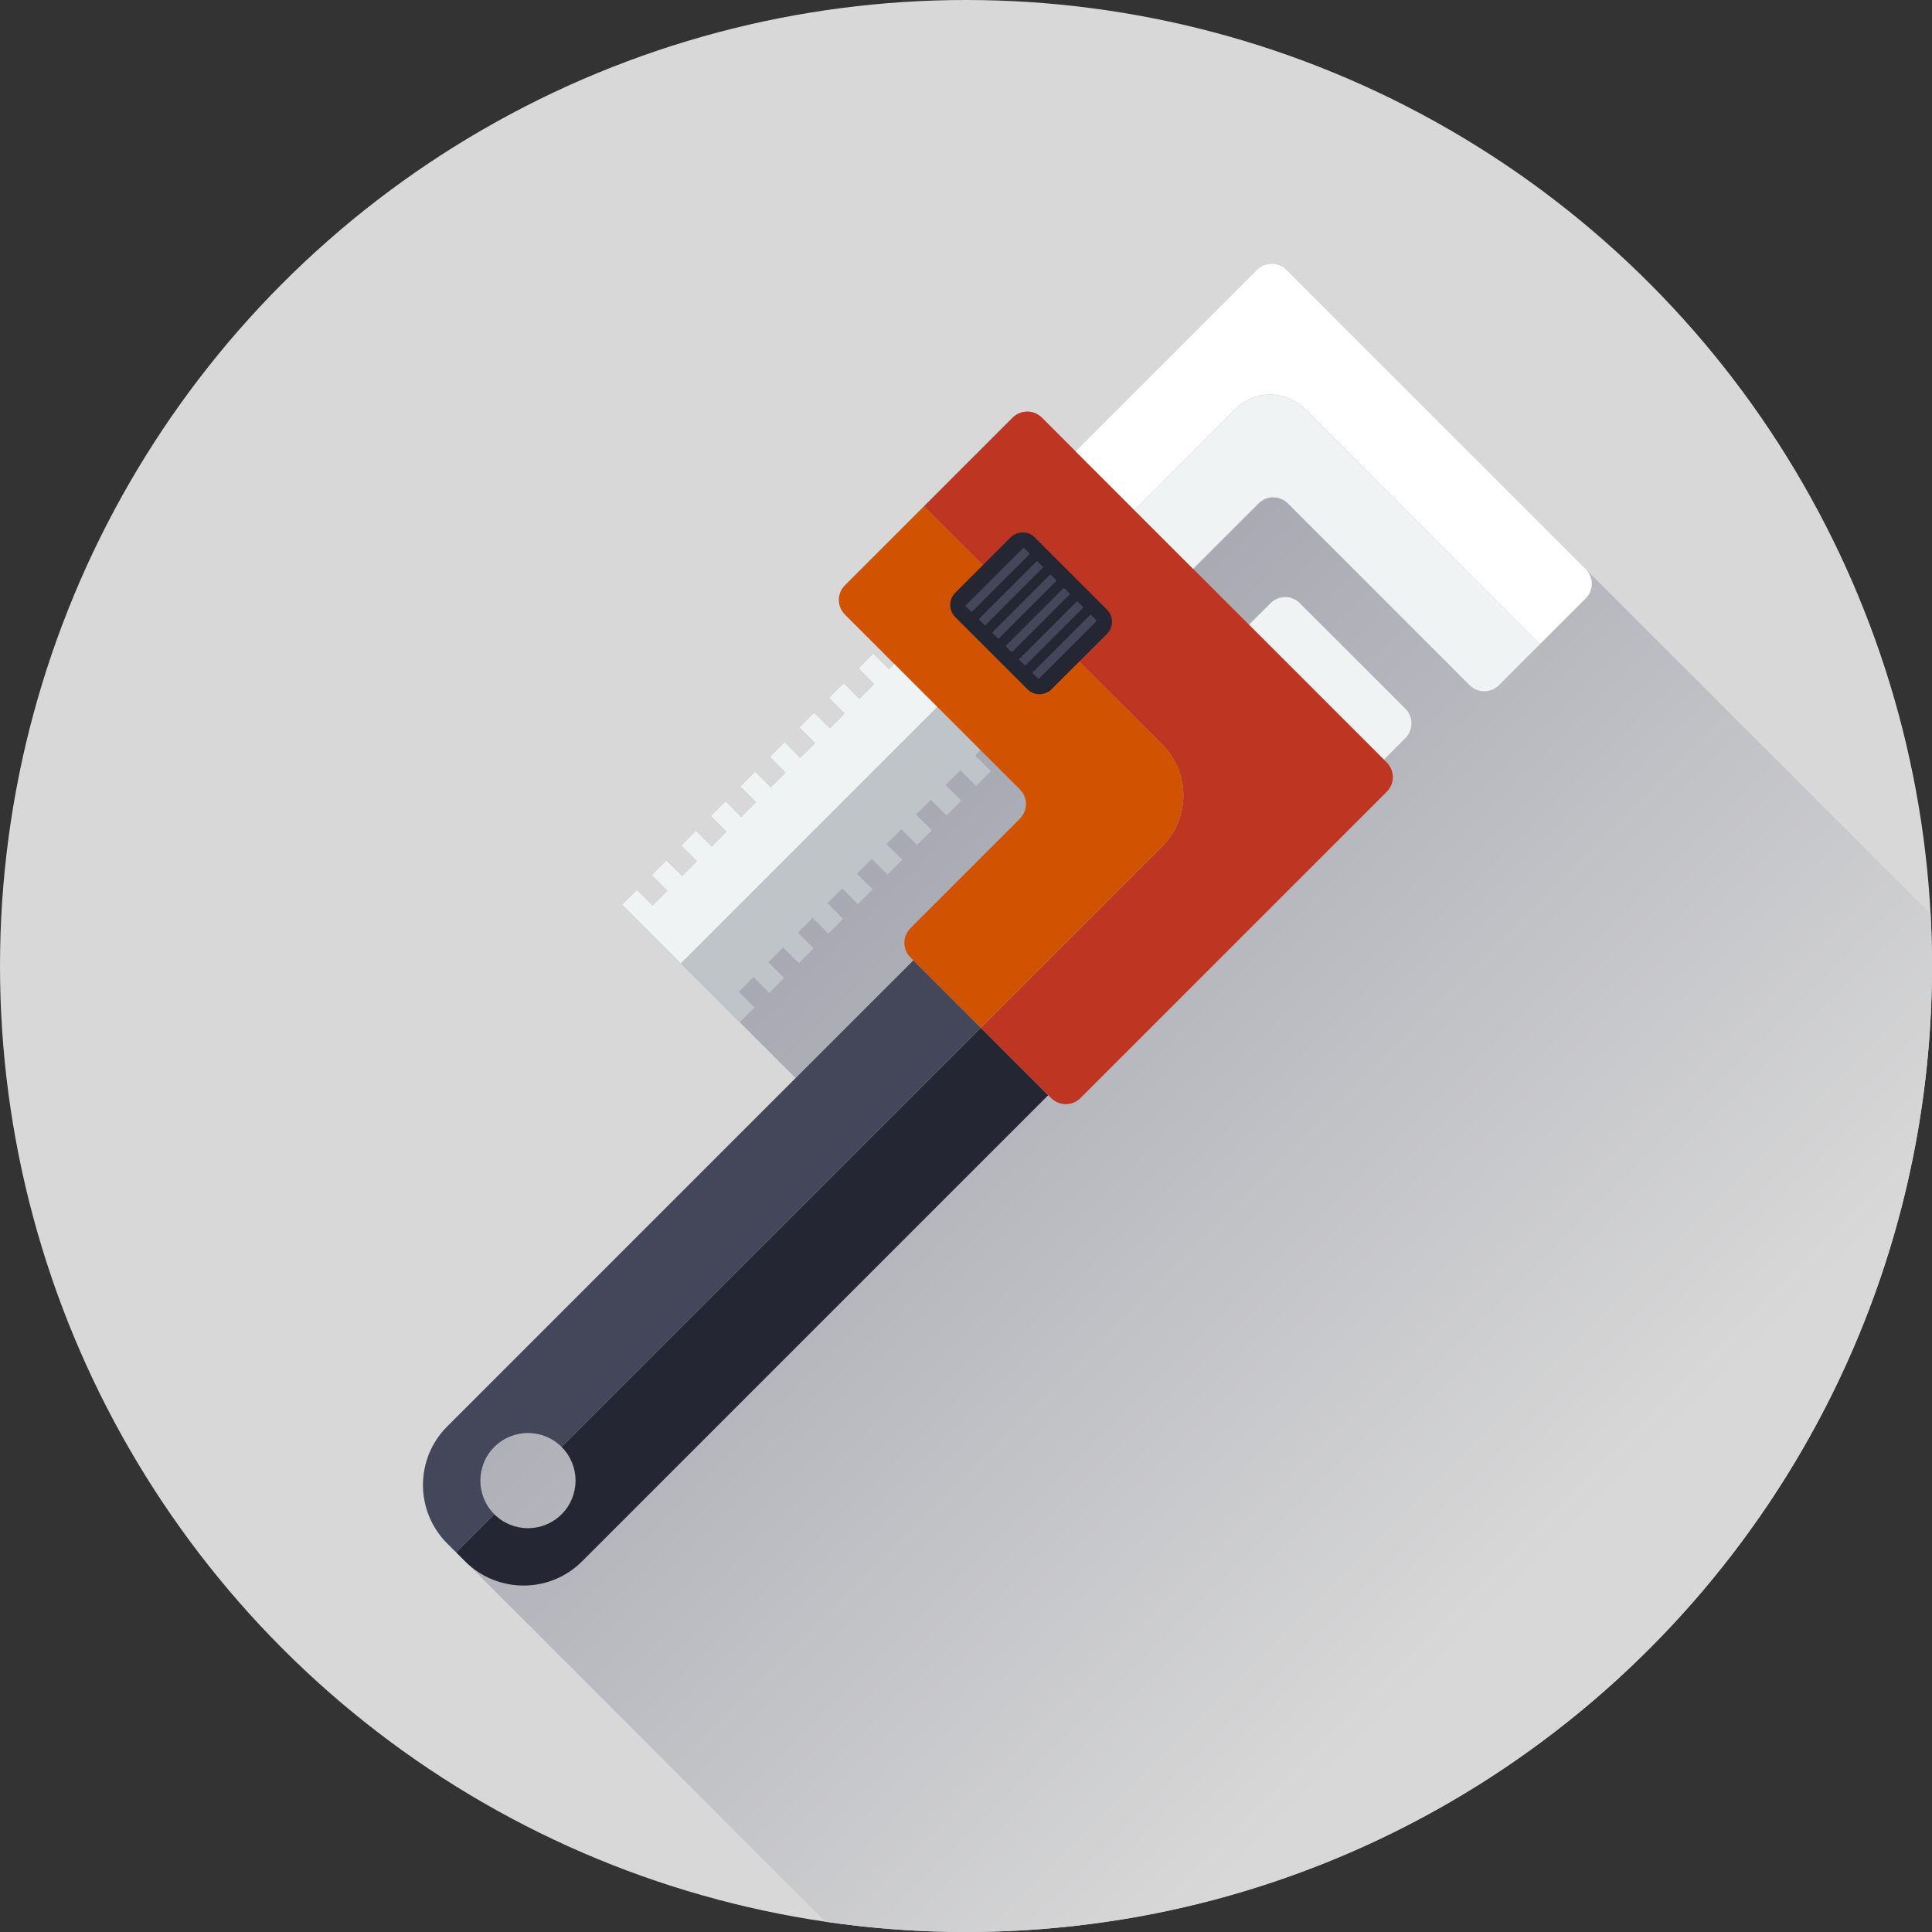
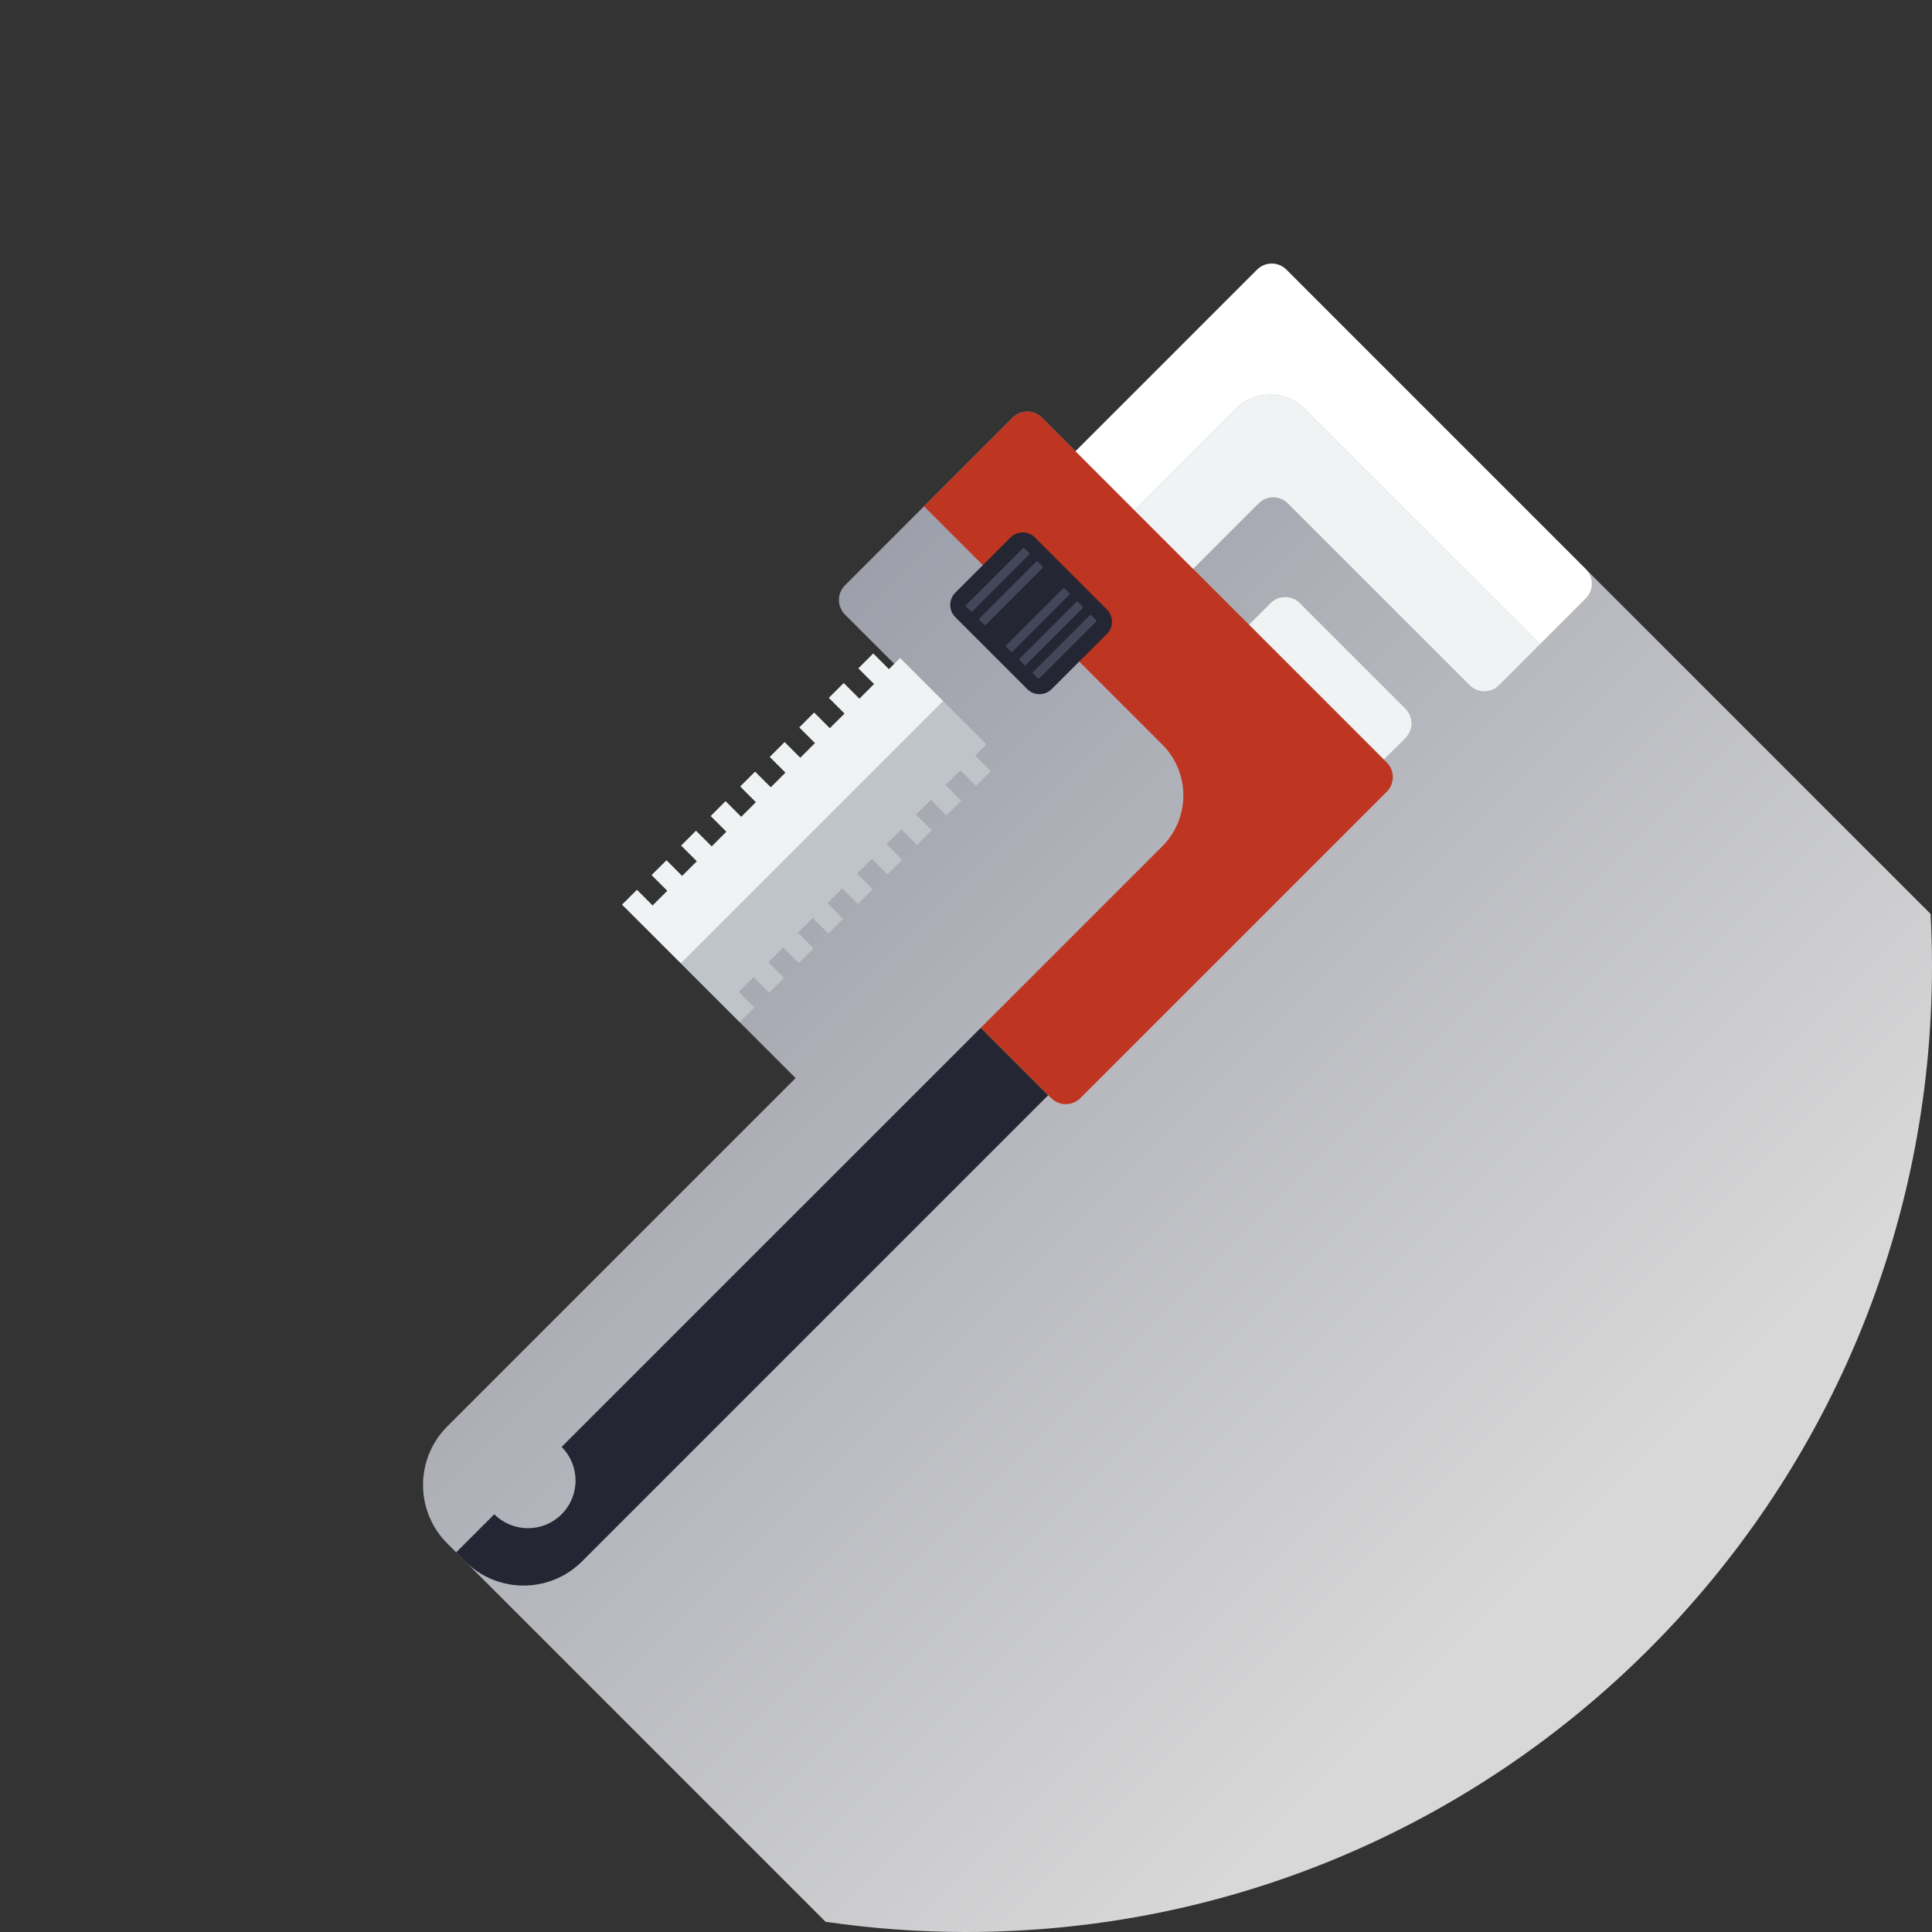
<svg xmlns="http://www.w3.org/2000/svg" version="1.1" id="Ebene_1" x="0px" y="0px" width="110px" height="110px" viewBox="0 0 110 110" enable-background="new 0 0 110 110" xml:space="preserve">
  <rect x="0" y="0" width="110" height="110" fill="#333333" stroke="none" />
  <g>
-     <circle fill="#D8D8D8" cx="55" cy="55" r="55" />
    <linearGradient id="SVGID_1_" gradientUnits="userSpaceOnUse" x1="39.446" y1="67.204" x2="92.62" y2="14.031" gradientTransform="matrix(1 0 0 -1 0.14 109.055)">
      <stop offset="0" style="stop-color:#9D9FAA" />
      <stop offset="0.9" style="stop-color:#D8D8D8" />
    </linearGradient>
    <path fill="url(#SVGID_1_)" d="M72.408,15.01c-0.314,0-0.611,0.122-0.834,0.344L61.235,25.693l-1.913-1.914   c-0.224-0.222-0.519-0.345-0.832-0.345c-0.315,0-0.611,0.123-0.834,0.345l-9.546,9.546c-0.222,0.222-0.345,0.518-0.345,0.833   c0,0.314,0.123,0.61,0.345,0.833l2.807,2.807l-0.307,0.307l-0.893-0.893l-0.841,0.841l0.893,0.893l-0.841,0.841l-0.893-0.894   l-0.841,0.84l0.893,0.893l-0.841,0.841l-0.893-0.893l-0.841,0.841l0.893,0.893l-0.84,0.841l-0.893-0.893l-0.841,0.841l0.894,0.893   l-0.841,0.841l-0.894-0.893l-0.84,0.841l0.893,0.893l-0.841,0.841L41.31,45.62l-0.841,0.841l0.893,0.893l-0.841,0.841l-0.893-0.893   l-0.841,0.841l0.893,0.894l-0.841,0.841l-0.893-0.893l-0.84,0.841l0.893,0.893l-0.841,0.841l-0.893-0.893l-0.841,0.841l9.875,9.875   L25.463,81.217c-1.835,1.836-1.836,4.823,0,6.659l21.543,21.543C49.617,109.799,52.286,110,55,110c30.376,0,55-24.625,55-55   c0-0.995-0.025-1.983-0.08-2.964L73.24,15.355C73.018,15.132,72.723,15.01,72.408,15.01z" />
    <g>
      <path fill="#F0F3F3" d="M78.789,43.247l-7.678-7.678l1.229-1.228c0.459-0.459,1.205-0.459,1.664,0l6.014,6.013    c0.459,0.46,0.459,1.205,0,1.665L78.789,43.247z" />
      <g>
        <polygon fill="#F0F3F3" points="50.612,38.104 49.719,37.211 48.877,38.052 49.771,38.945 48.93,39.786 48.037,38.893      47.196,39.734 48.088,40.627 47.248,41.467 46.354,40.574 45.514,41.416 46.407,42.308 45.565,43.149 44.672,42.256      43.832,43.097 44.726,43.99 43.885,44.831 42.991,43.938 42.15,44.779 43.042,45.672 42.203,46.513 41.31,45.62 40.469,46.461      41.362,47.354 40.521,48.195 39.627,47.302 38.787,48.143 39.68,49.036 38.838,49.877 37.946,48.984 37.104,49.825      37.998,50.717 37.157,51.558 36.264,50.666 35.422,51.506 38.771,54.854 53.706,39.919 51.25,37.465    " />
        <polygon fill="#BFC4C9" points="55.572,44.747 56.414,43.906 55.521,43.013 56.16,42.373 53.706,39.919 38.771,54.855      42.119,58.202 42.958,57.361 42.065,56.467 42.907,55.627 43.8,56.52 44.641,55.679 43.748,54.786 44.588,53.945 45.481,54.838      46.323,53.997 45.43,53.104 46.27,52.263 47.164,53.156 48.004,52.316 47.112,51.422 47.953,50.581 48.846,51.474 49.686,50.633      48.792,49.74 49.635,48.9 50.526,49.793 51.368,48.952 50.475,48.058 51.315,47.217 52.208,48.111 53.051,47.27 52.157,46.377      52.998,45.536 53.891,46.429 54.731,45.588 53.838,44.694 54.68,43.854    " />
      </g>
      <g>
        <path fill="#242633" d="M55.843,58.516L31.976,82.383c1.058,1.059,1.058,2.773,0,3.832c-1.059,1.059-2.773,1.059-3.833,0     l-2.171,2.171l0.509,0.511c1.839,1.838,4.82,1.838,6.659,0l26.542-26.541L55.843,58.516z" />
-         <path fill="#44475A" d="M28.144,86.215c-1.058-1.059-1.058-2.773,0-3.832c1.059-1.059,2.774-1.059,3.833,0l0,0l23.867-23.867     l-3.839-3.839L25.463,81.218c-1.839,1.839-1.839,4.82,0,6.659l0.51,0.51L28.144,86.215L28.144,86.215z" />
      </g>
      <g>
        <path fill="#BE3521" d="M78.957,45.078c0.459-0.459,0.459-1.205,0-1.665L59.322,23.779c-0.461-0.459-1.205-0.459-1.666,0     l-5.046,5.046l13.567,13.566c0.768,0.768,1.199,1.809,1.199,2.896c0,1.086-0.432,2.127-1.199,2.896L55.844,58.515l4.006,4.005     c0.459,0.461,1.204,0.461,1.664,0l7.064-7.063l5.803-5.803L78.957,45.078z" />
-         <path fill="#D15200" d="M52.61,28.825l-4.5,4.5c-0.46,0.459-0.46,1.205,0,1.665l9.959,9.958c0.46,0.46,0.46,1.205,0,1.665     l-6.232,6.232c-0.459,0.46-0.46,1.205,0,1.665l4.005,4.005l10.334-10.333c1.599-1.599,1.599-4.192,0-5.791L52.61,28.825z" />
      </g>
      <path fill="#242633" d="M59.877,39.236c-0.185,0.185-0.435,0.288-0.694,0.288c-0.261,0-0.511-0.103-0.694-0.288l-4.099-4.099    c-0.185-0.184-0.288-0.434-0.288-0.695c0-0.26,0.103-0.51,0.288-0.694l3.144-3.146c0.385-0.384,1.006-0.384,1.389,0l4.101,4.1    c0.384,0.384,0.384,1.006,0,1.39L59.877,39.236z" />
      <g>
        <g>
-           <path fill="#44475A" d="M56.884,36.337c-0.022,0.022-0.06,0.022-0.083,0l-0.275-0.275c-0.023-0.022-0.023-0.06,0-0.083      l3.238-3.238c0.023-0.023,0.061-0.023,0.083,0l0.274,0.275c0.022,0.023,0.023,0.062,0,0.083L56.884,36.337z" />
-         </g>
+           </g>
        <g>
          <path fill="#44475A" d="M57.646,37.1c-0.022,0.022-0.062,0.022-0.083,0l-0.273-0.275c-0.023-0.023-0.023-0.061,0-0.083      l3.237-3.238c0.022-0.023,0.062-0.023,0.083,0l0.274,0.275c0.022,0.022,0.022,0.06,0,0.083L57.646,37.1z" />
        </g>
        <g>
          <path fill="#44475A" d="M56.121,35.574c-0.022,0.022-0.061,0.022-0.084,0l-0.274-0.275c-0.022-0.023-0.022-0.061,0-0.083      L59,31.978c0.022-0.022,0.061-0.022,0.084,0l0.274,0.275c0.022,0.022,0.022,0.06,0,0.083L56.121,35.574z" />
        </g>
        <g>
          <path fill="#44475A" d="M55.357,34.811c-0.023,0.023-0.061,0.023-0.083,0L55,34.536c-0.023-0.023-0.023-0.061,0-0.083      l3.239-3.238c0.021-0.023,0.061-0.023,0.082,0l0.276,0.275c0.021,0.023,0.021,0.06-0.002,0.083L55.357,34.811z" />
        </g>
        <g>
          <path fill="#44475A" d="M58.41,37.862c-0.023,0.023-0.062,0.023-0.084,0l-0.275-0.275c-0.021-0.023-0.021-0.06,0-0.083      l3.238-3.238c0.022-0.023,0.061-0.023,0.082,0l0.276,0.275c0.021,0.023,0.022,0.061,0,0.083L58.41,37.862z" />
        </g>
        <g>
          <path fill="#44475A" d="M59.172,38.625c-0.022,0.023-0.061,0.023-0.082,0l-0.275-0.275c-0.023-0.021-0.023-0.06,0-0.083      l3.238-3.238c0.021-0.023,0.061-0.023,0.083,0l0.274,0.275c0.022,0.023,0.022,0.061,0,0.083L59.172,38.625z" />
        </g>
      </g>
      <g>
        <path fill="#FFFFFF" d="M87.678,36.677l2.609-2.61c0.459-0.459,0.459-1.205,0-1.665L79.102,21.217l-5.861-5.863     c-0.221-0.221-0.521-0.345-0.832-0.345c-0.312,0-0.613,0.124-0.834,0.344l-5.777,5.779l-4.562,4.561l3.349,3.348l5.762-5.762     c1.086-1.085,2.848-1.085,3.934,0L87.678,36.677z" />
        <path fill="#F0F3F3" d="M71.66,28.66c0.459-0.459,1.203-0.459,1.664,0l10.354,10.353c0.459,0.459,1.203,0.459,1.664,0     l2.336-2.336L74.279,23.279c-1.088-1.085-2.848-1.085-3.934,0l-5.764,5.762l3.35,3.348L71.66,28.66z" />
      </g>
    </g>
  </g>
</svg>